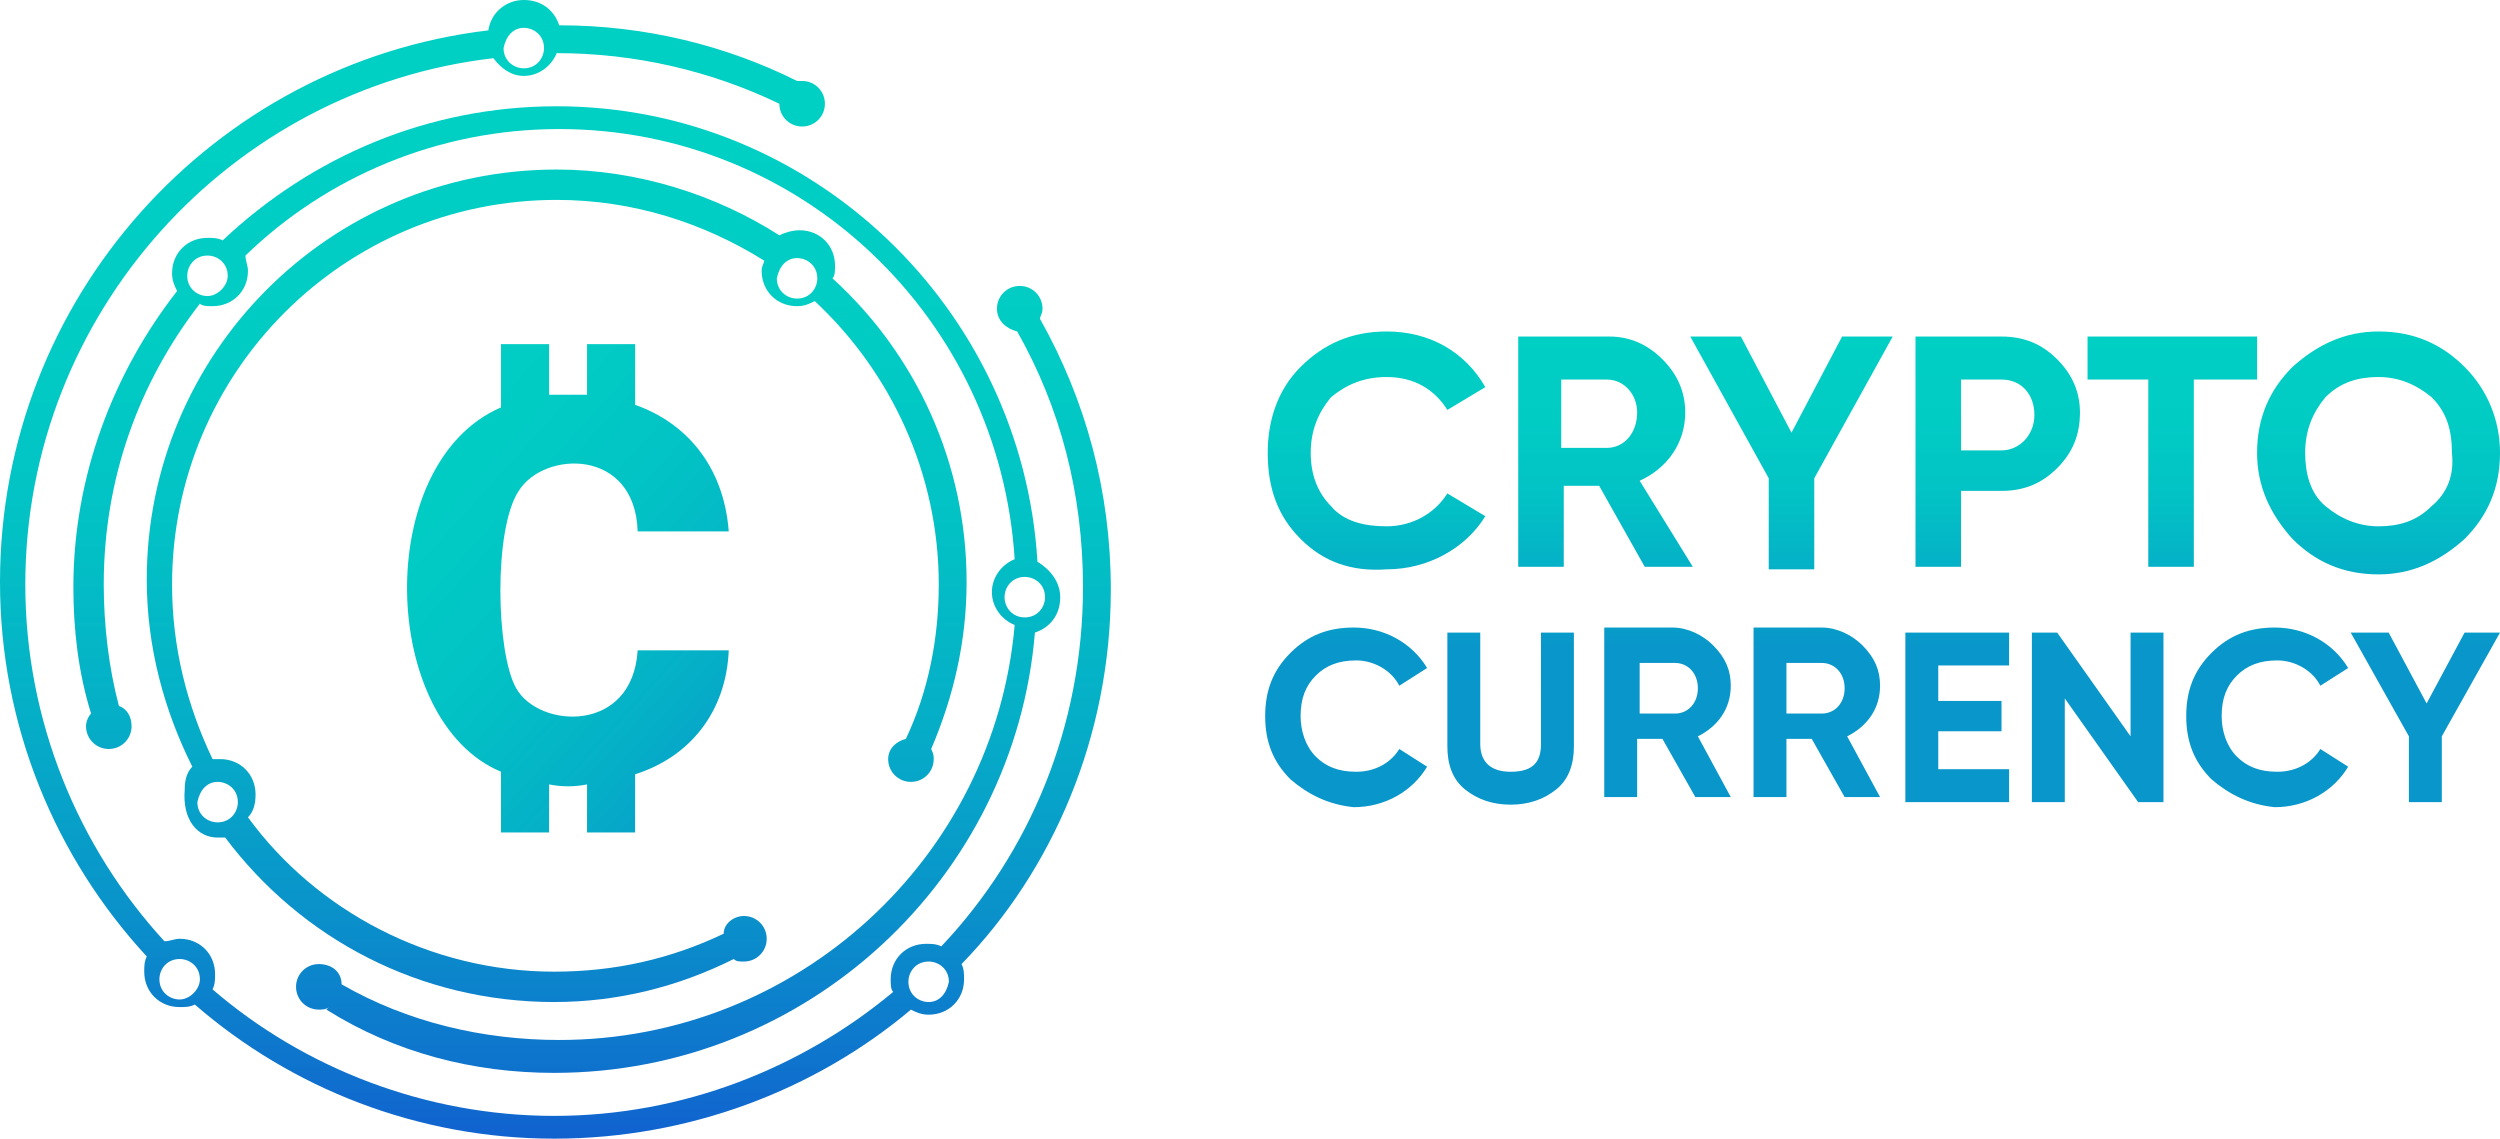
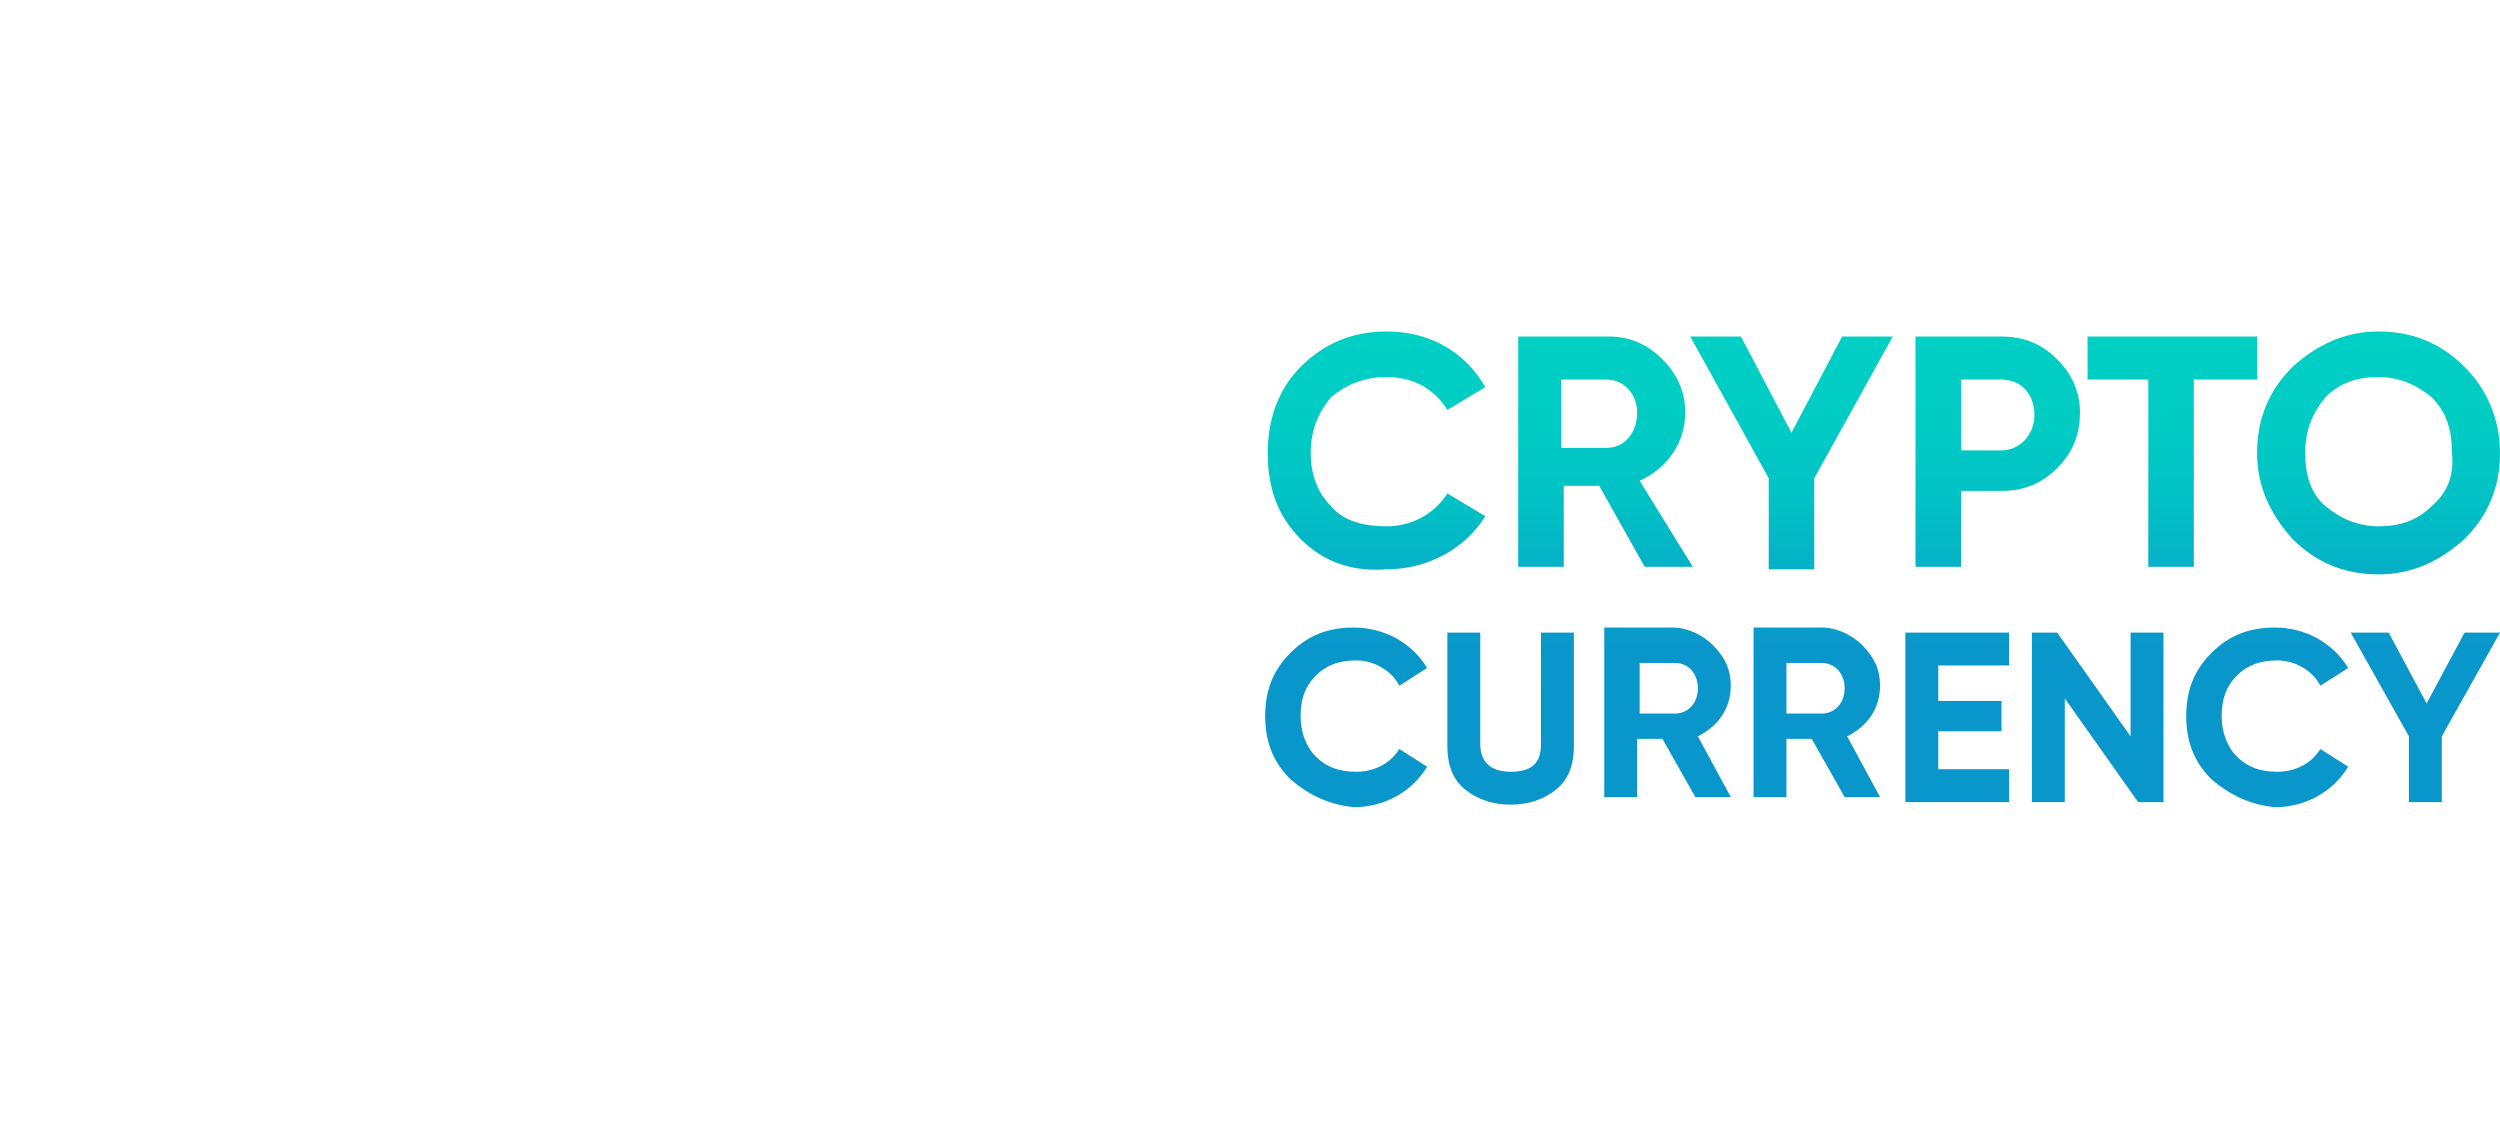
<svg xmlns="http://www.w3.org/2000/svg" version="1.1" id="layer" x="0px" y="0px" viewBox="0 0 98.8 45" style="enable-background:new 0 0 98.8 45;" xml:space="preserve">
  <style type="text/css">
	.st0{fill:url(#SVGID_1_);}
	.st1{fill:url(#SVGID_00000117674625587191088190000004737656770768531641_);}
	.st2{fill:url(#SVGID_00000090254718298405904880000007784601052427693191_);}
	.st3{fill:url(#SVGID_00000116205886740080641180000016690605430002687890_);}
	.st4{fill:url(#SVGID_00000106867732998131152310000011039612868420294805_);}
</style>
  <g>
    <g>
      <linearGradient id="SVGID_1_" gradientUnits="userSpaceOnUse" x1="22.4" y1="-671.268" x2="22.4" y2="-716.438" gradientTransform="matrix(1 0 0 -1 0 -666.324)">
        <stop offset="0" style="stop-color:#00CFC4" />
        <stop offset="0.19" style="stop-color:#01CCC4" />
        <stop offset="0.356" style="stop-color:#02C1C5" />
        <stop offset="0.514" style="stop-color:#05AFC7" />
        <stop offset="0.667" style="stop-color:#0996CA" />
        <stop offset="0.816" style="stop-color:#0E75CD" />
        <stop offset="0.96" style="stop-color:#144DD1" />
        <stop offset="1" style="stop-color:#1641D2" />
      </linearGradient>
-       <path class="st0" d="M21.9,42.4c10,0,18.2-7.7,19-17.4c0.6-0.2,1-0.7,1-1.4c0-0.6-0.4-1.1-0.9-1.4c-0.6-10-8.9-18-19-18    c-5.1,0-9.7,2-13.2,5.3C8.6,9.4,8.4,9.4,8.2,9.4c-0.8,0-1.4,0.6-1.4,1.4c0,0.3,0.1,0.5,0.2,0.7c-2.5,3.2-4.1,7.3-4.1,11.7    c0,1.7,0.2,3.4,0.7,5c-0.1,0.1-0.2,0.3-0.2,0.5c0,0.5,0.4,0.9,0.9,0.9s0.9-0.4,0.9-0.9c0-0.4-0.2-0.7-0.5-0.8    c-0.4-1.5-0.6-3.2-0.6-4.8c0-4.2,1.4-8,3.8-11.1c0.1,0.1,0.3,0.1,0.5,0.1c0.8,0,1.4-0.6,1.4-1.4c0-0.2-0.1-0.4-0.1-0.6    c3.2-3.1,7.6-5,12.4-5c9.6,0,17.4,7.5,18,17c-0.5,0.2-0.9,0.7-0.9,1.3s0.4,1.1,0.9,1.3c-0.8,9.2-8.6,16.4-18,16.4    c-3,0-6-0.7-8.6-2.2c0-0.5-0.4-0.8-0.9-0.8s-0.9,0.4-0.9,0.9s0.4,0.9,0.9,0.9c0.1,0,0.3,0,0.4-0.1l-0.1,0.1    C15.6,41.6,18.7,42.4,21.9,42.4z M8.2,11.7c-0.4,0-0.8-0.3-0.8-0.8c0-0.4,0.3-0.8,0.8-0.8c0.4,0,0.8,0.3,0.8,0.8    C9,11.3,8.6,11.7,8.2,11.7z M39.7,23.6c0-0.4,0.3-0.8,0.8-0.8c0.4,0,0.8,0.3,0.8,0.8c0,0.4-0.3,0.8-0.8,0.8S39.7,24,39.7,23.6z" />
      <linearGradient id="SVGID_00000147182805262473509920000012818906234987596180_" gradientUnits="userSpaceOnUse" x1="21.95" y1="-671.268" x2="21.95" y2="-716.438" gradientTransform="matrix(1 0 0 -1 0 -666.324)">
        <stop offset="0" style="stop-color:#00CFC4" />
        <stop offset="0.19" style="stop-color:#01CCC4" />
        <stop offset="0.356" style="stop-color:#02C1C5" />
        <stop offset="0.514" style="stop-color:#05AFC7" />
        <stop offset="0.667" style="stop-color:#0996CA" />
        <stop offset="0.816" style="stop-color:#0E75CD" />
        <stop offset="0.96" style="stop-color:#144DD1" />
        <stop offset="1" style="stop-color:#1641D2" />
      </linearGradient>
-       <path style="fill:url(#SVGID_00000147182805262473509920000012818906234987596180_);" d="M43.9,23.3c0-3.9-1-7.5-2.8-10.7    c0-0.1,0.1-0.2,0.1-0.4c0-0.5-0.4-0.9-0.9-0.9s-0.9,0.4-0.9,0.9s0.4,0.8,0.8,0.9l0,0c1.7,3,2.6,6.4,2.6,10.1    c0,5.5-2.1,10.5-5.6,14.2c-0.2-0.1-0.4-0.1-0.6-0.1c-0.8,0-1.4,0.6-1.4,1.4c0,0.2,0,0.4,0.1,0.5c-3.6,3-8.3,4.9-13.4,4.9    s-9.9-1.9-13.5-5c0.1-0.2,0.1-0.4,0.1-0.6c0-0.8-0.6-1.4-1.4-1.4c-0.2,0-0.4,0.1-0.6,0.1C3.1,33.5,1,28.5,1,23.1    C1,12.4,9.1,3.5,19.5,2.3C19.8,2.7,20.2,3,20.7,3c0.6,0,1.1-0.4,1.3-0.9c3.1,0,6.1,0.7,8.8,2l0,0c0,0.5,0.4,0.9,0.9,0.9    s0.9-0.4,0.9-0.9s-0.4-0.9-0.9-0.9c-0.1,0-0.2,0-0.2,0c-2.8-1.4-6-2.2-9.4-2.2c-0.2-0.6-0.7-1-1.4-1s-1.3,0.5-1.4,1.2    C8.4,2.5,0,11.8,0,23c0,5.7,2.2,10.9,5.8,14.8c-0.1,0.2-0.1,0.4-0.1,0.6c0,0.8,0.6,1.4,1.4,1.4c0.2,0,0.4,0,0.6-0.1    C11.5,43,16.5,45,21.9,45c5.3,0,10.3-1.9,14.1-5.1c0.2,0.1,0.4,0.2,0.7,0.2c0.8,0,1.4-0.6,1.4-1.4c0-0.2,0-0.4-0.1-0.6    C41.6,34.4,43.9,29.1,43.9,23.3z M20.7,1.1c0.4,0,0.8,0.3,0.8,0.8c0,0.4-0.3,0.8-0.8,0.8c-0.4,0-0.8-0.3-0.8-0.8    C20,1.4,20.3,1.1,20.7,1.1z M7.1,39.5c-0.4,0-0.8-0.3-0.8-0.8c0-0.4,0.3-0.8,0.8-0.8c0.4,0,0.8,0.3,0.8,0.8    C7.9,39.1,7.5,39.5,7.1,39.5z M36.7,39.6c-0.4,0-0.8-0.3-0.8-0.8c0-0.4,0.3-0.8,0.8-0.8c0.4,0,0.8,0.3,0.8,0.8    C37.4,39.3,37.1,39.6,36.7,39.6z" />
      <linearGradient id="SVGID_00000001644896528422364130000001692319301365446796_" gradientUnits="userSpaceOnUse" x1="22" y1="-671.268" x2="22" y2="-716.439" gradientTransform="matrix(1 0 0 -1 0 -666.324)">
        <stop offset="0" style="stop-color:#00CFC4" />
        <stop offset="0.19" style="stop-color:#01CCC4" />
        <stop offset="0.356" style="stop-color:#02C1C5" />
        <stop offset="0.514" style="stop-color:#05AFC7" />
        <stop offset="0.667" style="stop-color:#0996CA" />
        <stop offset="0.816" style="stop-color:#0E75CD" />
        <stop offset="0.96" style="stop-color:#144DD1" />
        <stop offset="1" style="stop-color:#1641D2" />
      </linearGradient>
-       <path style="fill:url(#SVGID_00000001644896528422364130000001692319301365446796_);" d="M8.6,33.1c0.1,0,0.2,0,0.3,0    c3,4,7.7,6.5,13,6.5c2.5,0,4.9-0.6,7.1-1.7c0.1,0.1,0.2,0.1,0.4,0.1c0.5,0,0.9-0.4,0.9-0.9s-0.4-0.9-0.9-0.9    c-0.4,0-0.8,0.3-0.8,0.7c-2.1,1-4.3,1.5-6.7,1.5c-4.9,0-9.4-2.4-12.1-6.1c0.2-0.2,0.3-0.5,0.3-0.9c0-0.8-0.6-1.4-1.4-1.4    c-0.1,0-0.2,0-0.3,0c-1-2.1-1.6-4.4-1.6-6.9c0-8.4,6.8-15.2,15.2-15.2c3,0,5.8,0.9,8.2,2.4c0,0.1-0.1,0.2-0.1,0.4    c0,0.8,0.6,1.4,1.4,1.4c0.3,0,0.5-0.1,0.7-0.2c3,2.8,4.9,6.8,4.9,11.2c0,2.1-0.4,4.2-1.3,6.1c-0.4,0.1-0.7,0.4-0.7,0.8    c0,0.5,0.4,0.9,0.9,0.9s0.9-0.4,0.9-0.9c0-0.1,0-0.2-0.1-0.4c0.9-2.1,1.4-4.3,1.4-6.6c0-4.7-2-9-5.3-12c0.1-0.1,0.1-0.3,0.1-0.5    c0-0.8-0.6-1.4-1.4-1.4c-0.3,0-0.6,0.1-0.8,0.2c-2.5-1.6-5.6-2.6-8.8-2.6C13,6.7,5.8,14,5.8,22.9c0,2.7,0.7,5.2,1.8,7.4    c-0.2,0.2-0.3,0.5-0.3,0.9C7.2,32.4,7.8,33.1,8.6,33.1z M8.6,30.9c0.4,0,0.8,0.3,0.8,0.8c0,0.4-0.3,0.8-0.8,0.8    c-0.4,0-0.8-0.3-0.8-0.8C7.9,31.2,8.2,30.9,8.6,30.9z M31.5,10.2c0.4,0,0.8,0.3,0.8,0.8c0,0.4-0.3,0.8-0.8,0.8    c-0.4,0-0.8-0.3-0.8-0.8C30.8,10.5,31.1,10.2,31.5,10.2z" />
    </g>
    <linearGradient id="SVGID_00000098923448137724706900000000024225755132166589_" gradientUnits="userSpaceOnUse" x1="12.957" y1="-680.94" x2="40.129" y2="-705.653" gradientTransform="matrix(1 0 0 -1 0 -666.324)">
      <stop offset="0" style="stop-color:#00CFC4" />
      <stop offset="0.19" style="stop-color:#01CCC4" />
      <stop offset="0.356" style="stop-color:#02C1C5" />
      <stop offset="0.514" style="stop-color:#05AFC7" />
      <stop offset="0.667" style="stop-color:#0996CA" />
      <stop offset="0.816" style="stop-color:#0E75CD" />
      <stop offset="0.96" style="stop-color:#144DD1" />
      <stop offset="1" style="stop-color:#1641D2" />
    </linearGradient>
-     <path style="fill:url(#SVGID_00000098923448137724706900000000024225755132166589_);" d="M20.4,27.2c-0.8-1.4-0.9-6.3,0.1-7.8   c1-1.6,4.6-1.7,4.7,1.6h3.6c-0.2-2.6-1.7-4.3-3.7-5v-2.4h-1.9v2c-0.5,0-1,0-1.5,0v-2h-1.9v2.5c-5.1,2.2-4.8,12.4,0,14.4v2.4h1.9V31   c0.5,0.1,1,0.1,1.5,0v1.9h1.9v-2.3c2.2-0.7,3.6-2.5,3.7-4.9h-3.6C25,29,21.3,28.8,20.4,27.2z" />
  </g>
  <linearGradient id="SVGID_00000073690352042370916660000009046132633865415068_" gradientUnits="userSpaceOnUse" x1="74.4" y1="-58.093" x2="74.4" y2="-39.453" gradientTransform="matrix(1 0 0 -1 0 -26.31)">
    <stop offset="0.333" style="stop-color:#0996CA" />
    <stop offset="0.486" style="stop-color:#05AFC7" />
    <stop offset="0.644" style="stop-color:#02C1C5" />
    <stop offset="0.81" style="stop-color:#01CCC4" />
    <stop offset="1" style="stop-color:#00CFC4" />
  </linearGradient>
  <path style="fill:url(#SVGID_00000073690352042370916660000009046132633865415068_);" d="M51.4,21.3c-0.9-0.9-1.3-2-1.3-3.4  c0-1.3,0.4-2.5,1.3-3.4s2-1.4,3.4-1.4c1.7,0,3.1,0.8,3.9,2.2l-1.5,0.9c-0.5-0.8-1.3-1.3-2.4-1.3c-0.9,0-1.6,0.3-2.2,0.8  c-0.5,0.6-0.8,1.3-0.8,2.2s0.3,1.6,0.8,2.1c0.5,0.6,1.3,0.8,2.2,0.8c1,0,1.9-0.5,2.4-1.3l1.5,0.9c-0.8,1.3-2.3,2.1-3.9,2.1  C53.4,22.6,52.3,22.2,51.4,21.3z M64.8,19c1.1-0.5,1.8-1.5,1.8-2.7c0-0.8-0.3-1.5-0.9-2.1c-0.6-0.6-1.3-0.9-2.1-0.9H60v9.1h1.8v-3.2  h1.4l1.8,3.2h1.9L64.8,19z M63.5,17.7h-1.8V15h1.8c0.7,0,1.2,0.6,1.2,1.3C64.7,17.1,64.2,17.7,63.5,17.7z M74.8,13.3l-3.1,5.6v3.6  h-1.8v-3.6l-3.1-5.6h2l2,3.8l2-3.8H74.8z M81.3,14.2c-0.6-0.6-1.3-0.9-2.2-0.9h-3.4v9.1h1.8v-3h1.6c0.9,0,1.6-0.3,2.2-0.9  c0.6-0.6,0.9-1.3,0.9-2.2C82.2,15.5,81.9,14.8,81.3,14.2z M79.1,17.8h-1.6V15h1.6c0.8,0,1.3,0.6,1.3,1.4  C80.4,17.2,79.8,17.8,79.1,17.8z M89.2,13.3V15h-2.5v7.4h-1.8V15h-2.4v-1.7H89.2z M97.4,14.5c-0.9-0.9-2-1.4-3.4-1.4  c-1.3,0-2.4,0.5-3.4,1.4c-0.9,0.9-1.4,2-1.4,3.4c0,1.3,0.5,2.4,1.4,3.4c0.9,0.9,2,1.4,3.4,1.4c1.3,0,2.4-0.5,3.4-1.4  c0.9-0.9,1.4-2,1.4-3.4C98.8,16.6,98.3,15.4,97.4,14.5z M96.1,20c-0.6,0.6-1.3,0.8-2.1,0.8c-0.8,0-1.5-0.3-2.1-0.8  c-0.6-0.5-0.8-1.3-0.8-2.1c0-0.9,0.3-1.6,0.8-2.2c0.6-0.6,1.3-0.8,2.1-0.8c0.8,0,1.5,0.3,2.1,0.8c0.6,0.6,0.8,1.3,0.8,2.2  C97,18.8,96.7,19.5,96.1,20z M51,30.8c-0.7-0.7-1-1.5-1-2.5s0.3-1.8,1-2.5s1.5-1,2.5-1c1.2,0,2.3,0.6,2.9,1.6l-1.1,0.7  c-0.3-0.6-1-1-1.7-1s-1.2,0.2-1.6,0.6c-0.4,0.4-0.6,0.9-0.6,1.6c0,0.6,0.2,1.2,0.6,1.6c0.4,0.4,0.9,0.6,1.6,0.6  c0.8,0,1.4-0.4,1.7-0.9l1.1,0.7c-0.6,1-1.7,1.6-2.9,1.6C52.5,31.8,51.7,31.4,51,30.8z M57.9,31.2c-0.5-0.4-0.7-1-0.7-1.7V25h1.3v4.4  c0,0.7,0.4,1.1,1.2,1.1c0.9,0,1.2-0.4,1.2-1.1V25h1.3v4.5c0,0.7-0.2,1.3-0.7,1.7s-1.1,0.6-1.8,0.6C59,31.8,58.4,31.6,57.9,31.2z   M67.1,29.1c0.8-0.4,1.3-1.1,1.3-2c0-0.6-0.2-1.1-0.7-1.6c-0.4-0.4-1-0.7-1.6-0.7h-2.7v6.7h1.3v-2.3h1l1.3,2.3h1.4L67.1,29.1z   M66.2,28.2h-1.4v-2h1.4c0.5,0,0.9,0.4,0.9,1S66.7,28.2,66.2,28.2z M73,29.1c0.8-0.4,1.3-1.1,1.3-2c0-0.6-0.2-1.1-0.7-1.6  c-0.4-0.4-1-0.7-1.6-0.7h-2.7v6.7h1.3v-2.3h1l1.3,2.3h1.4L73,29.1z M72,28.2h-1.4v-2H72c0.5,0,0.9,0.4,0.9,1S72.5,28.2,72,28.2z   M76.6,30.4h2.8v1.3h-4.1V25h4.1v1.3h-2.8v1.4h2.5v1.2h-2.5V30.4z M84.2,25h1.3v6.7h-1l-2.9-4.1v4.1h-1.3V25h1l2.9,4.1V25z   M87.4,30.8c-0.7-0.7-1-1.5-1-2.5s0.3-1.8,1-2.5s1.5-1,2.5-1c1.2,0,2.3,0.6,2.9,1.6l-1.1,0.7c-0.3-0.6-1-1-1.7-1s-1.2,0.2-1.6,0.6  c-0.4,0.4-0.6,0.9-0.6,1.6c0,0.6,0.2,1.2,0.6,1.6c0.4,0.4,0.9,0.6,1.6,0.6c0.8,0,1.4-0.4,1.7-0.9l1.1,0.7c-0.6,1-1.7,1.6-2.9,1.6  C88.9,31.8,88.1,31.4,87.4,30.8z M98.8,25l-2.3,4.1v2.6h-1.3v-2.6L92.9,25h1.5l1.5,2.8l1.5-2.8H98.8z" />
</svg>